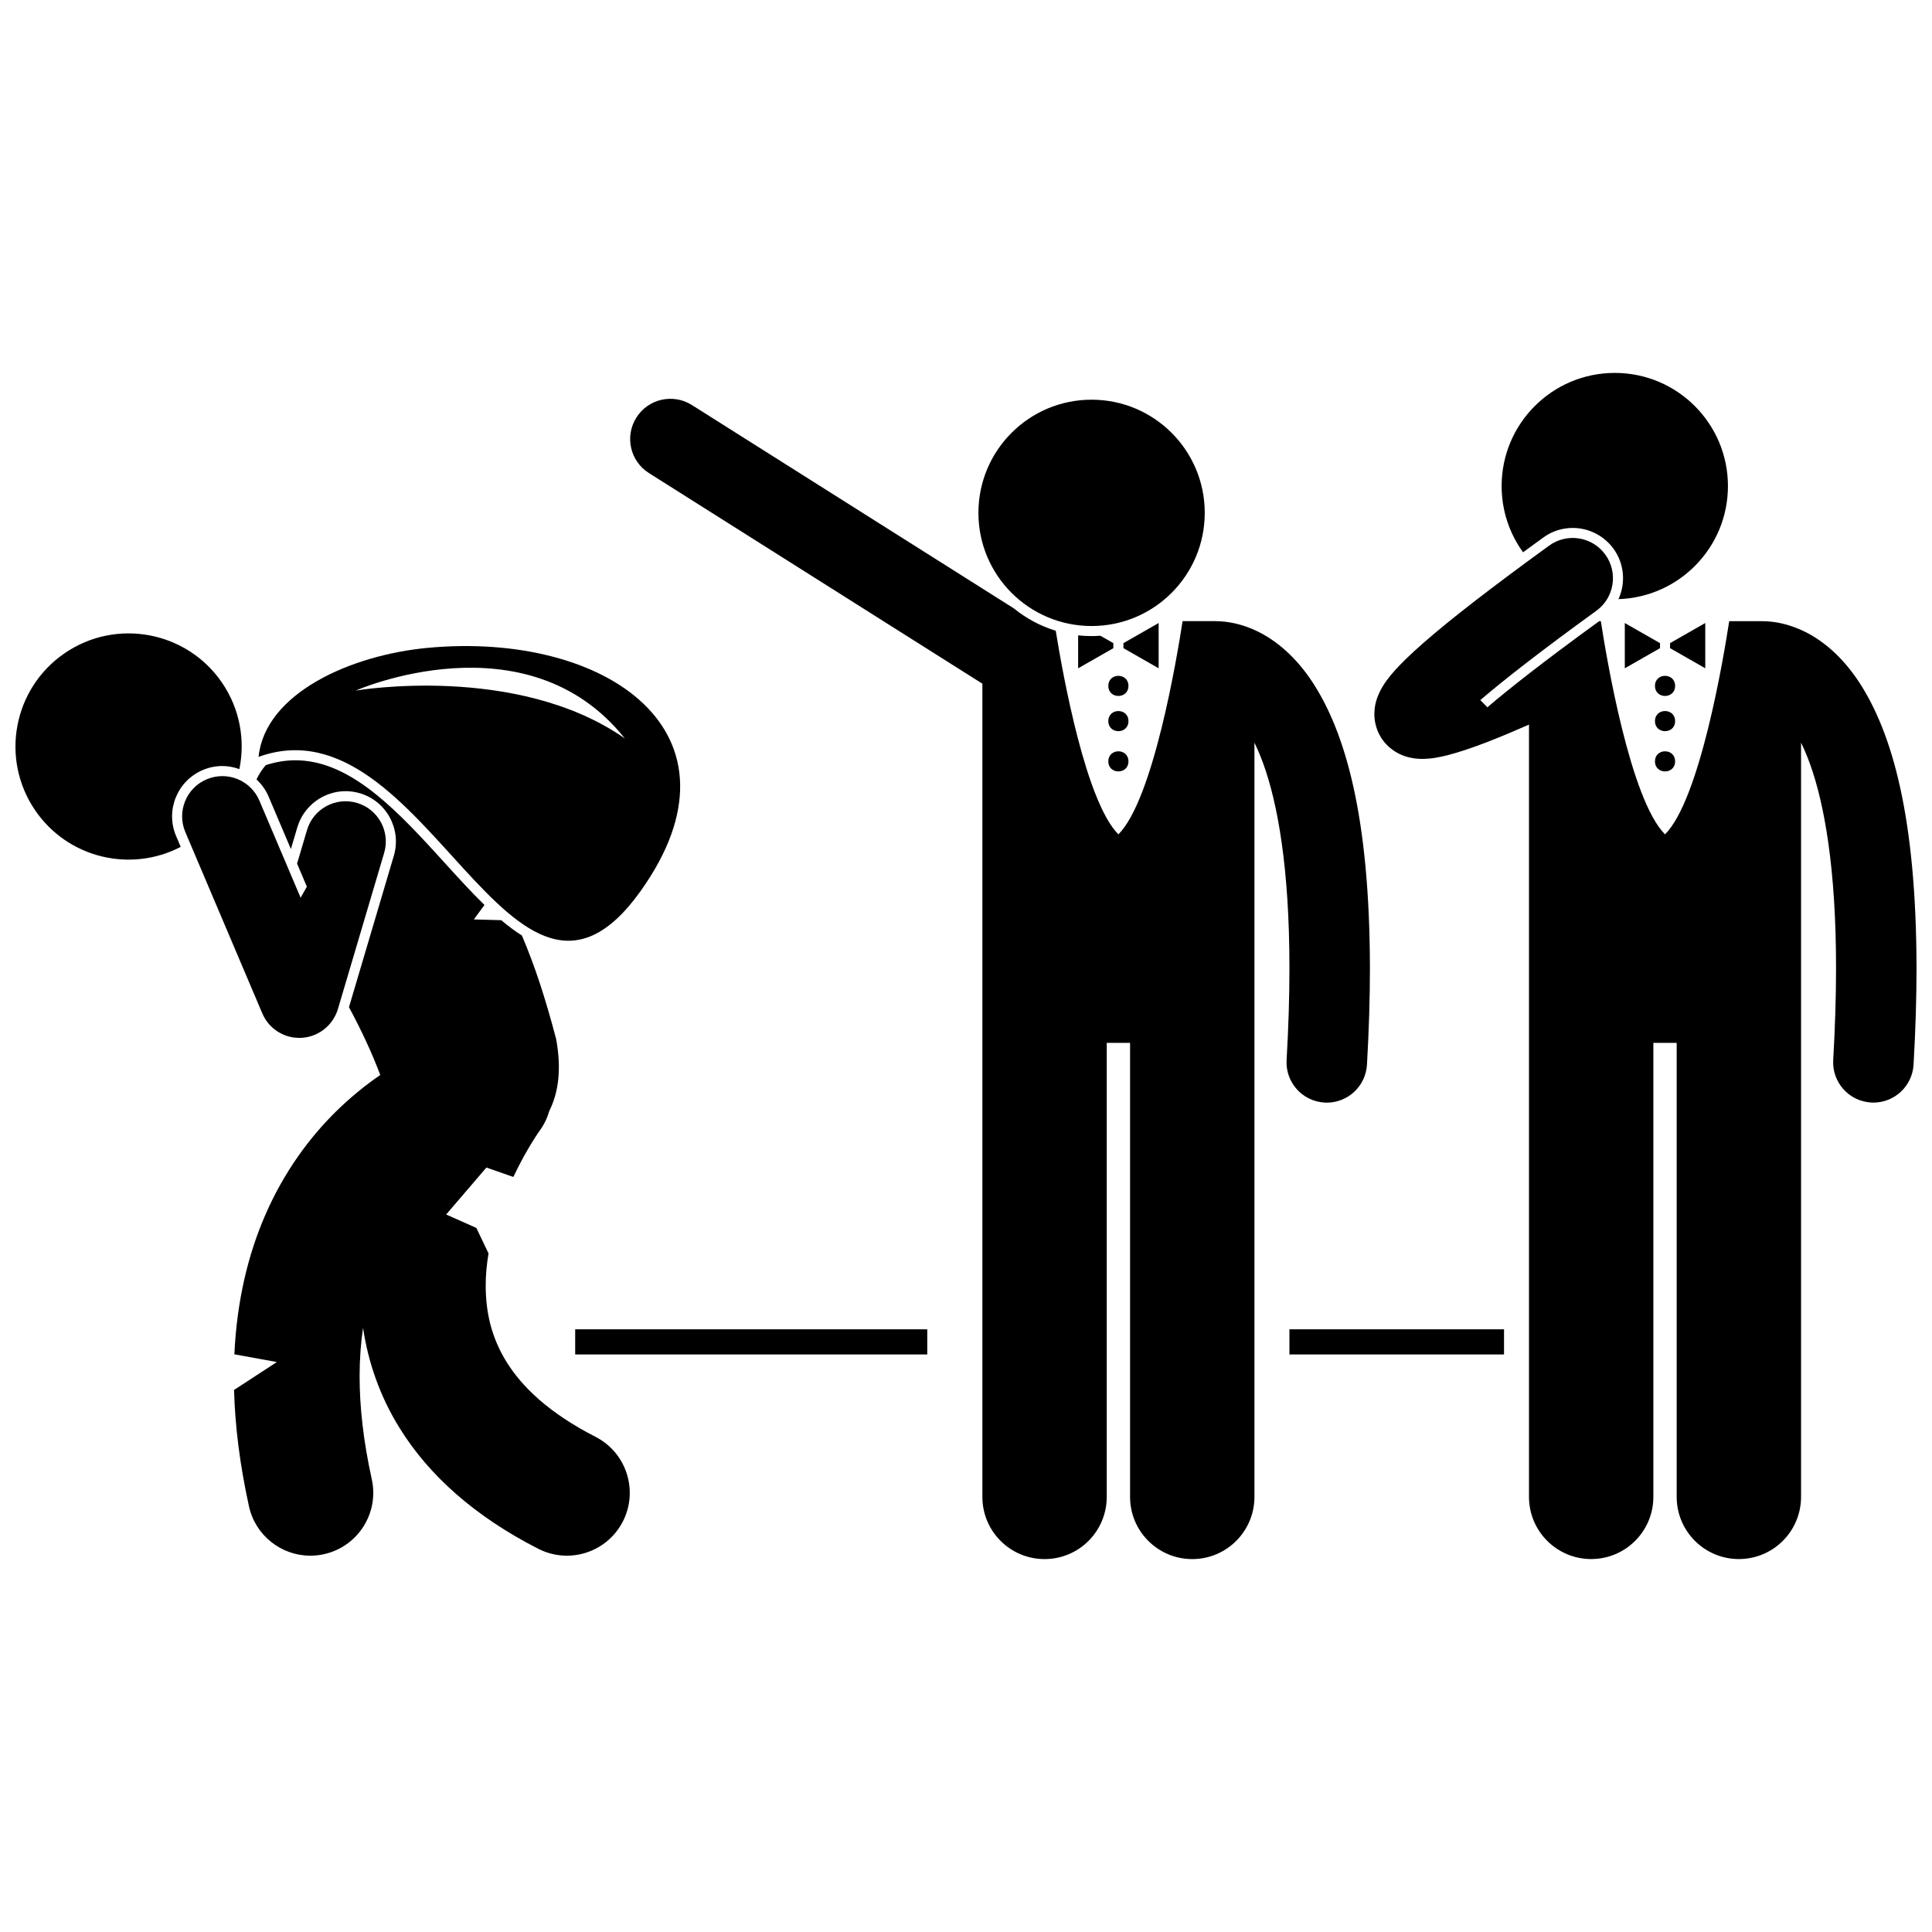
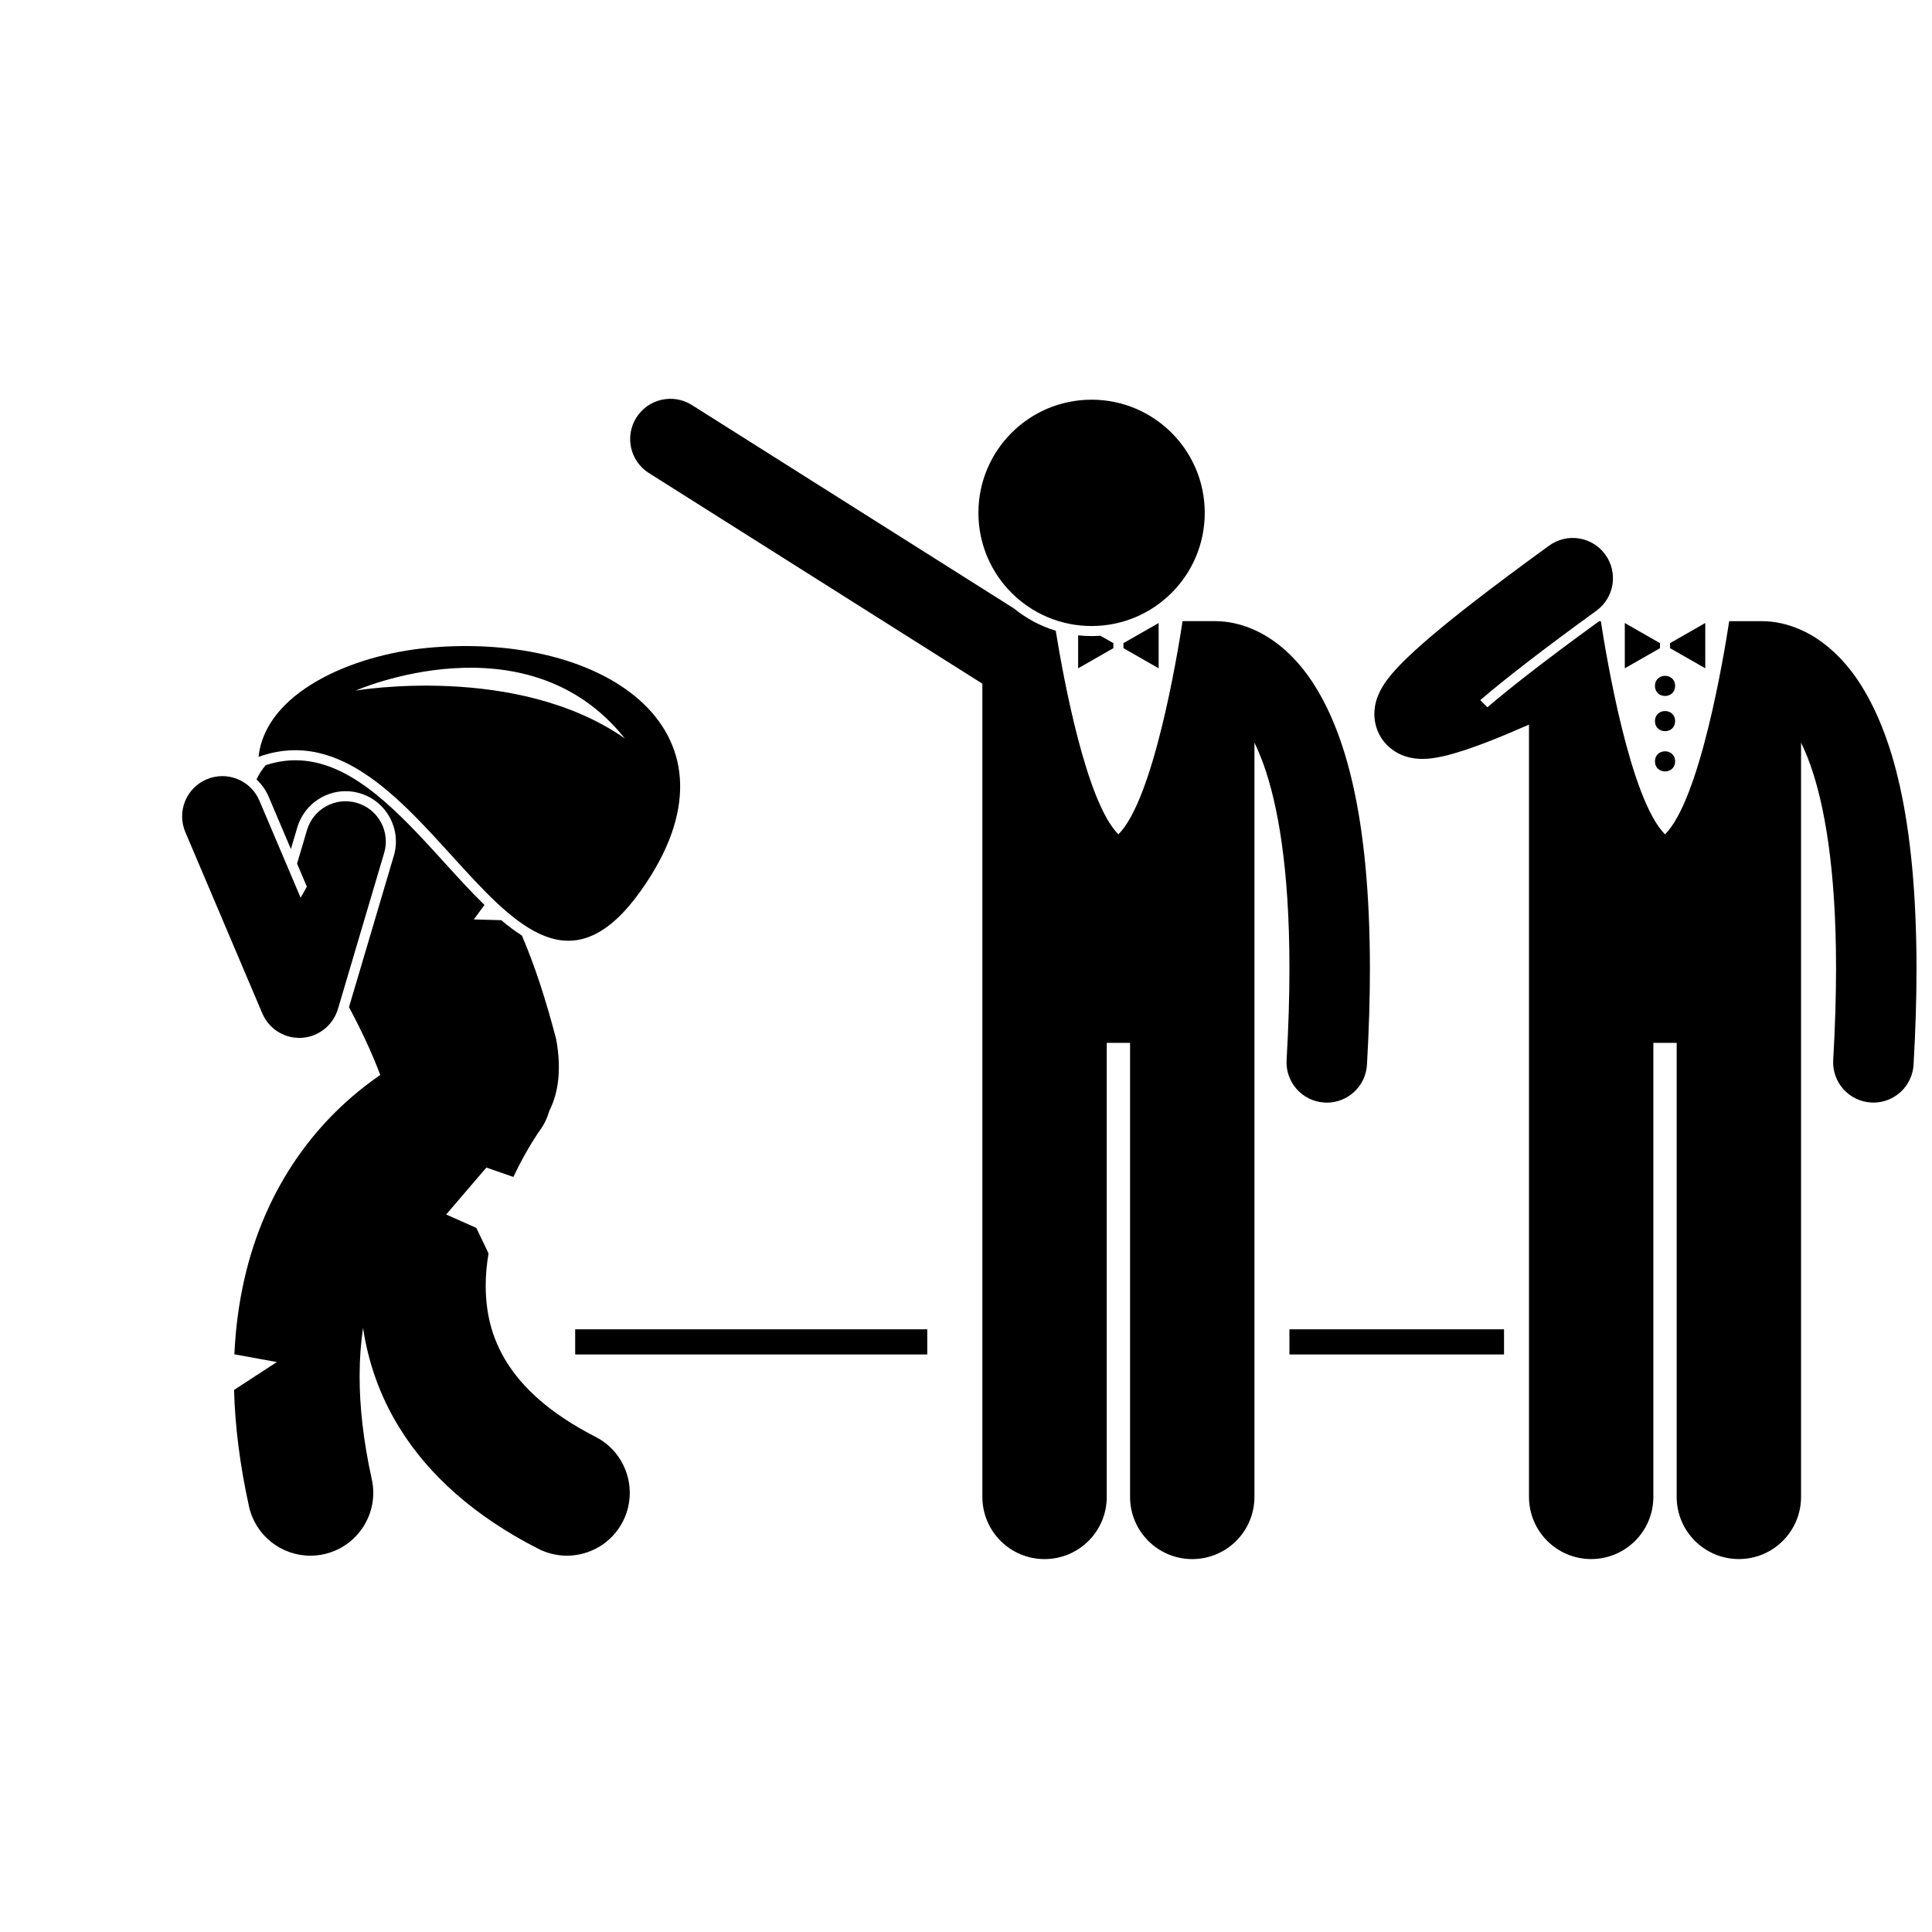
<svg xmlns="http://www.w3.org/2000/svg" width="800px" height="800px" version="1.1" viewBox="144 144 512 512">
  <defs>
    <clipPath id="b">
      <path d="m508 286h143.9v272h-143.9z" />
    </clipPath>
    <clipPath id="a">
-       <path d="m148.09 311h60.906v61h-60.906z" />
-     </clipPath>
+       </clipPath>
  </defs>
  <path d="m494.99 436.19c0.211 0.012 0.418 0.02 0.629 0.02 5.606 0 10.309-4.379 10.641-10.047 0.531-9.238 0.785-17.723 0.785-25.531-0.055-40.23-6.481-62.496-15.242-75.883-4.379-6.648-9.5-10.91-14.234-13.27-4.613-2.324-8.664-2.828-11.055-2.848-0.125-0.004-0.246-0.02-0.375-0.02h-8.742c-1.453 9.473-7.734 47.234-17.008 56.504-8.586-8.586-14.609-41.605-16.605-53.961-4.082-1.242-7.828-3.266-11.062-5.898l-85.363-53.918c-4.981-3.144-11.566-1.66-14.711 3.32-3.144 4.977-1.66 11.562 3.32 14.707l88.371 55.82v215.51c0 9.105 7.379 16.48 16.48 16.48 9.102 0 16.48-7.375 16.48-16.48v-120.32h6.18v120.32c0 9.105 7.379 16.48 16.48 16.48 9.102 0 16.48-7.375 16.48-16.48v-199.88c0.789 1.621 1.586 3.477 2.371 5.644 3.758 10.414 6.918 27.5 6.902 54.168 0.004 7.348-0.234 15.426-0.75 24.293-0.344 5.883 4.144 10.922 10.027 11.266z" />
  <path d="m439.05 314.44-3.438-1.965c-0.773 0.055-1.551 0.094-2.34 0.094-1.199 0-2.387-0.07-3.555-0.195v8.734l9.332-5.332z" />
  <path d="m441.72 315.77 9.332 5.332v-11.996l-9.332 5.332z" />
-   <path d="m443.05 325.77c0 3.555-5.332 3.555-5.332 0 0-3.555 5.332-3.555 5.332 0" />
-   <path d="m443.05 335.1c0 3.555-5.332 3.555-5.332 0 0-3.555 5.332-3.555 5.332 0" />
-   <path d="m443.05 345.77c0 3.555-5.332 3.555-5.332 0s5.332-3.555 5.332 0" />
  <g clip-path="url(#b)">
    <path d="m622.43 311.48c-4.562-2.301-8.574-2.82-10.973-2.844-0.152-0.008-0.305-0.023-0.457-0.023h-8.742c-1.453 9.473-7.734 47.234-17.008 56.504-9.27-9.27-15.555-47.031-17.008-56.504h-0.441c-15.5 11.25-24.496 18.43-29.629 22.828l-1.875-1.906c6.195-5.324 16.18-13.117 30.754-23.676 4.766-3.457 5.828-10.125 2.371-14.891-3.457-4.769-10.125-5.832-14.891-2.371-15.664 11.375-26.195 19.562-33.215 25.703-1.781 1.559-3.344 2.988-4.695 4.301-0.023 0.023-0.043 0.047-0.066 0.07-2.055 2.004-3.672 3.75-5.074 5.652-0.707 0.98-1.371 2.008-1.988 3.336-0.594 1.336-1.246 3.023-1.273 5.562-0.016 1.75 0.434 3.969 1.586 5.922 1.738 3.008 4.539 4.613 6.438 5.231 1.98 0.66 3.438 0.73 4.691 0.742 2.613-0.027 4.559-0.461 6.68-0.977 6.551-1.695 14.461-4.981 21.582-8.113v204.66c0 9.105 7.379 16.48 16.48 16.48 9.102 0 16.48-7.375 16.48-16.48v-120.32h6.18v120.32c0 9.105 7.379 16.48 16.48 16.48 9.102 0 16.48-7.375 16.48-16.48v-199.88c0.789 1.621 1.586 3.481 2.371 5.644 3.754 10.414 6.914 27.5 6.902 54.168 0 7.348-0.238 15.426-0.75 24.293-0.344 5.879 4.148 10.922 10.027 11.266 0.211 0.012 0.422 0.02 0.629 0.02 5.606 0 10.305-4.375 10.637-10.043 0.531-9.242 0.785-17.727 0.785-25.531-0.055-40.23-6.481-62.496-15.242-75.883-4.375-6.648-9.496-10.91-14.227-13.27z" />
  </g>
-   <path d="m560.79 283.91c4.262 0 8.297 2.059 10.801 5.504 2.918 4.019 3.246 9.137 1.32 13.363 16.109-0.52 29.012-13.73 29.012-29.965 0-16.562-13.426-29.988-29.988-29.988s-29.988 13.426-29.988 29.988c0 6.555 2.109 12.617 5.68 17.551 1.723-1.266 3.508-2.57 5.359-3.914 2.277-1.664 4.981-2.539 7.805-2.539z" />
  <path d="m583.92 314.44-9.332-5.332v11.996l9.332-5.332z" />
  <path d="m586.58 315.77 9.332 5.332v-11.996l-9.332 5.332z" />
  <path d="m587.92 325.77c0 3.555-5.332 3.555-5.332 0 0-3.555 5.332-3.555 5.332 0" />
  <path d="m587.92 335.1c0 3.555-5.332 3.555-5.332 0 0-3.555 5.332-3.555 5.332 0" />
  <path d="m587.92 345.77c0 3.555-5.332 3.555-5.332 0s5.332-3.555 5.332 0" />
  <path d="m301.81 524.77c-12.625-6.477-19.523-13.359-23.578-19.848-4.016-6.519-5.484-13.066-5.516-20.113-0.016-2.848 0.266-5.75 0.75-8.641l-3.231-6.758-7.996-3.555 10.664-12.441 7.141 2.492c1.816-3.856 3.641-7.047 4.977-9.207 0.68-1.109 1.238-1.945 1.59-2.473 0.176-0.262 0.305-0.445 0.375-0.543 0.035-0.051 0.055-0.078 0.062-0.082 1.18-1.621 2.004-3.387 2.527-5.211 2.359-4.699 3.301-10.828 1.816-18.992-2.785-10.637-5.66-19.473-9.086-27.48-1.84-1.16-3.664-2.535-5.477-4.062l-7.254-0.195 2.816-3.84c-3.527-3.43-7.047-7.301-10.637-11.254l-2.469-2.711c-11.734-12.848-23.395-24.375-37.035-24.375-2.57 0-5.191 0.449-7.805 1.281-1 1.137-1.82 2.414-2.465 3.809 1.352 1.254 2.465 2.789 3.215 4.559l5.894 13.879 1.715-5.793c1.668-5.617 6.918-9.547 12.777-9.547 1.281 0 2.555 0.188 3.793 0.551 7.047 2.086 11.082 9.52 8.996 16.566l-11.887 40.129c3.129 5.824 5.988 11.859 8.293 17.965-3.703 2.547-7.734 5.742-11.809 9.75-6.828 6.746-13.68 15.816-18.73 27.508-4.465 10.297-7.481 22.582-8.125 36.77l11.258 2.047-11.344 7.398c0.258 9.496 1.512 19.758 3.957 30.848 1.715 7.777 8.609 13.074 16.258 13.074 1.191 0 2.398-0.129 3.606-0.395 8.98-1.984 14.664-10.875 12.68-19.859-2.297-10.406-3.227-19.449-3.227-27.301 0.004-4.684 0.332-8.941 0.91-12.824 1.312 8.82 4.328 17.949 9.719 26.598 7.656 12.375 19.84 23.359 36.73 31.953 2.426 1.238 5.016 1.828 7.566 1.828 6.062 0 11.902-3.316 14.852-9.086 4.172-8.199 0.922-18.234-7.269-22.418z" />
  <g clip-path="url(#a)">
    <path d="m197.72 348.07c1.664-0.707 3.414-1.066 5.203-1.066 1.574 0 3.09 0.305 4.516 0.816 1.566-7.68 0.152-15.957-4.625-22.934-9.359-13.652-28.023-17.137-41.684-7.777-13.656 9.359-17.141 28.02-7.785 41.68 8.664 12.641 25.285 16.547 38.543 9.641l-1.227-2.887c-2.867-6.758 0.297-14.598 7.059-17.473z" />
  </g>
  <path d="m232.97 412.91c0.23-0.492 0.434-0.996 0.586-1.516l12.25-41.359c1.676-5.644-1.547-11.582-7.195-13.254-5.644-1.672-11.582 1.551-13.25 7.195l-2.633 8.891 2.594 6.113-1.652 2.926-10.926-25.73c-2.301-5.422-8.562-7.949-13.984-5.648-5.418 2.301-7.945 8.559-5.644 13.98l17.328 40.816 3.047 7.18c0.195 0.469 0.434 0.918 0.695 1.355 0.051 0.086 0.102 0.172 0.152 0.254 0.25 0.395 0.52 0.773 0.82 1.133 0.043 0.051 0.09 0.098 0.133 0.148 0.27 0.312 0.562 0.605 0.867 0.883 0.07 0.066 0.137 0.129 0.211 0.191 0.352 0.301 0.723 0.586 1.113 0.844 0.035 0.023 0.074 0.043 0.109 0.062 0.352 0.227 0.723 0.426 1.105 0.613 0.098 0.047 0.191 0.094 0.289 0.137 0.406 0.18 0.824 0.344 1.258 0.477 0.016 0.004 0.031 0.012 0.043 0.016 0.023 0.008 0.047 0.008 0.074 0.016 0.473 0.137 0.953 0.246 1.441 0.316 0.223 0.031 0.445 0.031 0.668 0.047 0.285 0.023 0.566 0.062 0.852 0.062 0.512 0 1.023-0.051 1.535-0.125 0.098-0.016 0.195-0.027 0.293-0.043 0.48-0.082 0.961-0.199 1.434-0.352 0.09-0.027 0.176-0.066 0.266-0.098 0.211-0.074 0.426-0.145 0.633-0.234 0.188-0.078 0.363-0.176 0.543-0.266 0.094-0.047 0.188-0.086 0.277-0.133 0.438-0.23 0.855-0.492 1.25-0.777 0.074-0.055 0.145-0.109 0.219-0.168 0.379-0.289 0.738-0.594 1.07-0.926 0.031-0.031 0.066-0.059 0.098-0.09 0.348-0.355 0.66-0.738 0.953-1.137 0.07-0.094 0.137-0.188 0.203-0.281 0.117-0.168 0.227-0.34 0.332-0.516 0.148-0.242 0.289-0.492 0.418-0.746 0.051-0.086 0.086-0.172 0.125-0.258z" />
  <path d="m313.79 380.11c29.867-41.895-9-68.844-56.426-64.426-20.363 1.898-43.098 11.996-44.844 28.895 44.398-16.008 67.059 83.516 101.27 35.531zm-4.223-40.434c-28.656-19.992-71.309-12.664-71.309-12.664 0 0.004 45.316-19.992 71.309 12.664z" />
  <path d="m296.43 496.28h93.305v6.664h-93.305z" />
  <path d="m485.71 496.28h56.871v6.664h-56.871z" />
  <path d="m463.27 279.91c0 16.562-13.426 29.992-29.992 29.992-16.562 0-29.988-13.43-29.988-29.992s13.426-29.988 29.988-29.988c16.566 0 29.992 13.426 29.992 29.988" />
</svg>